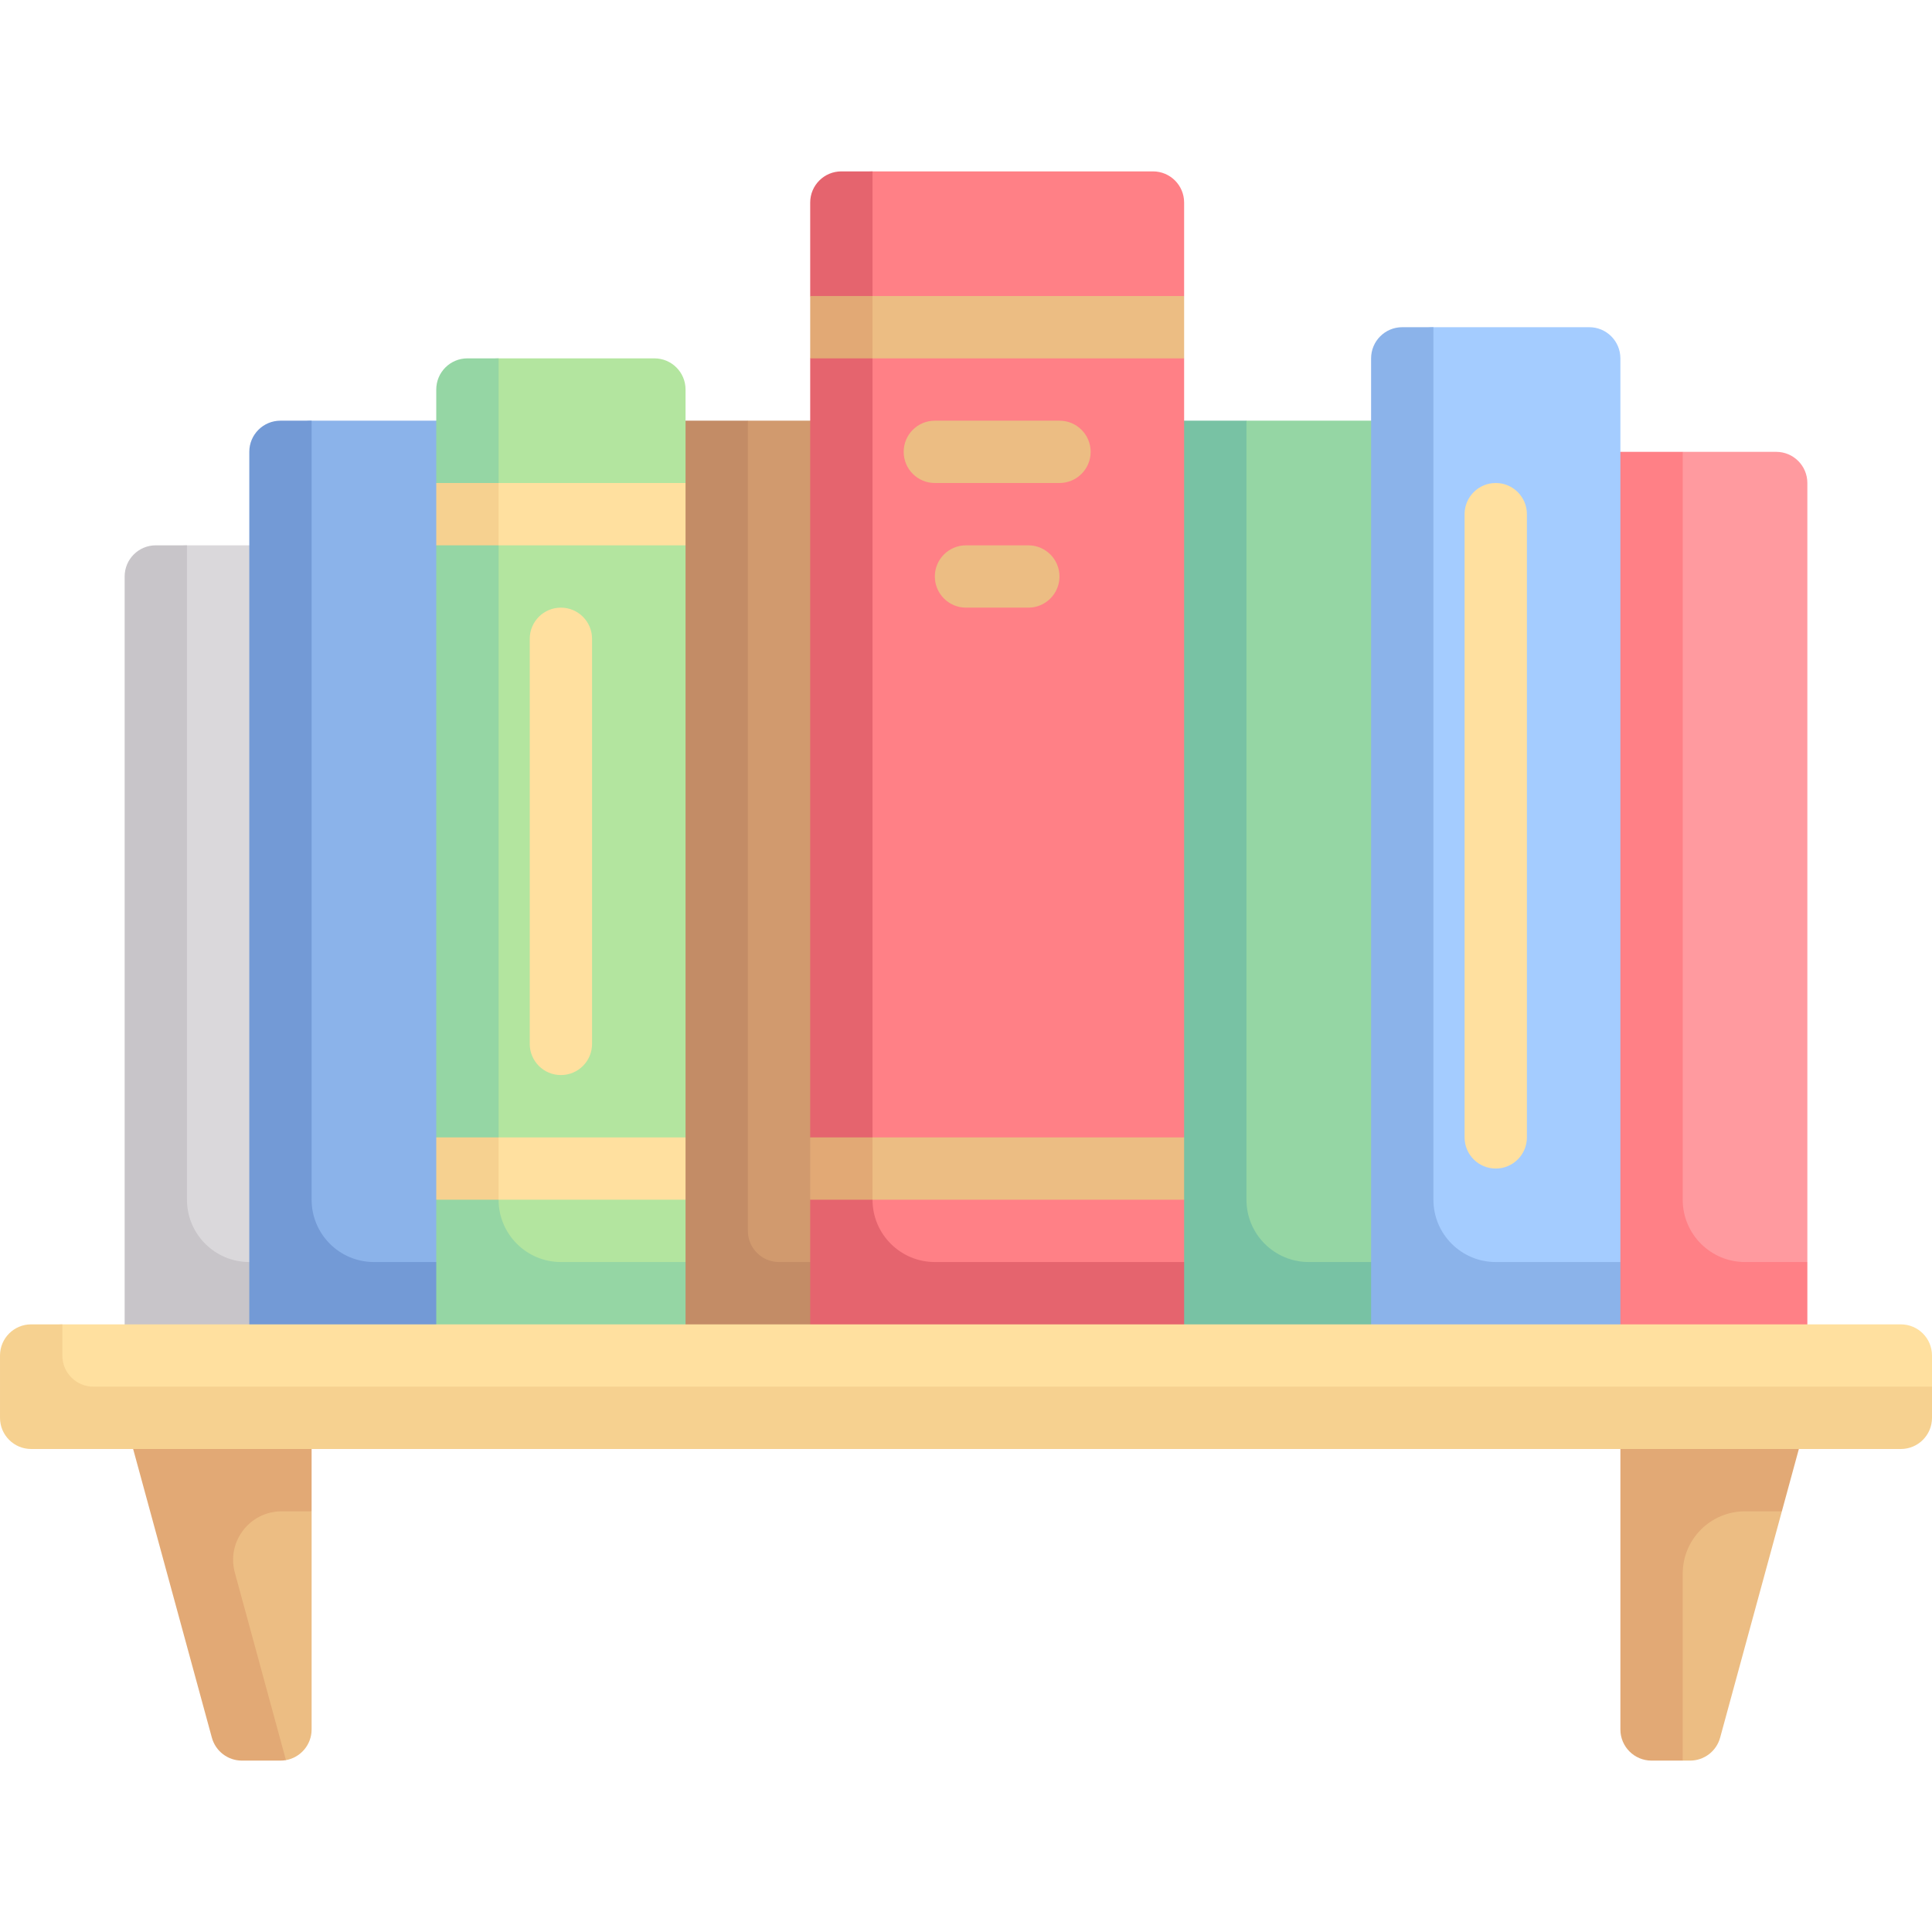
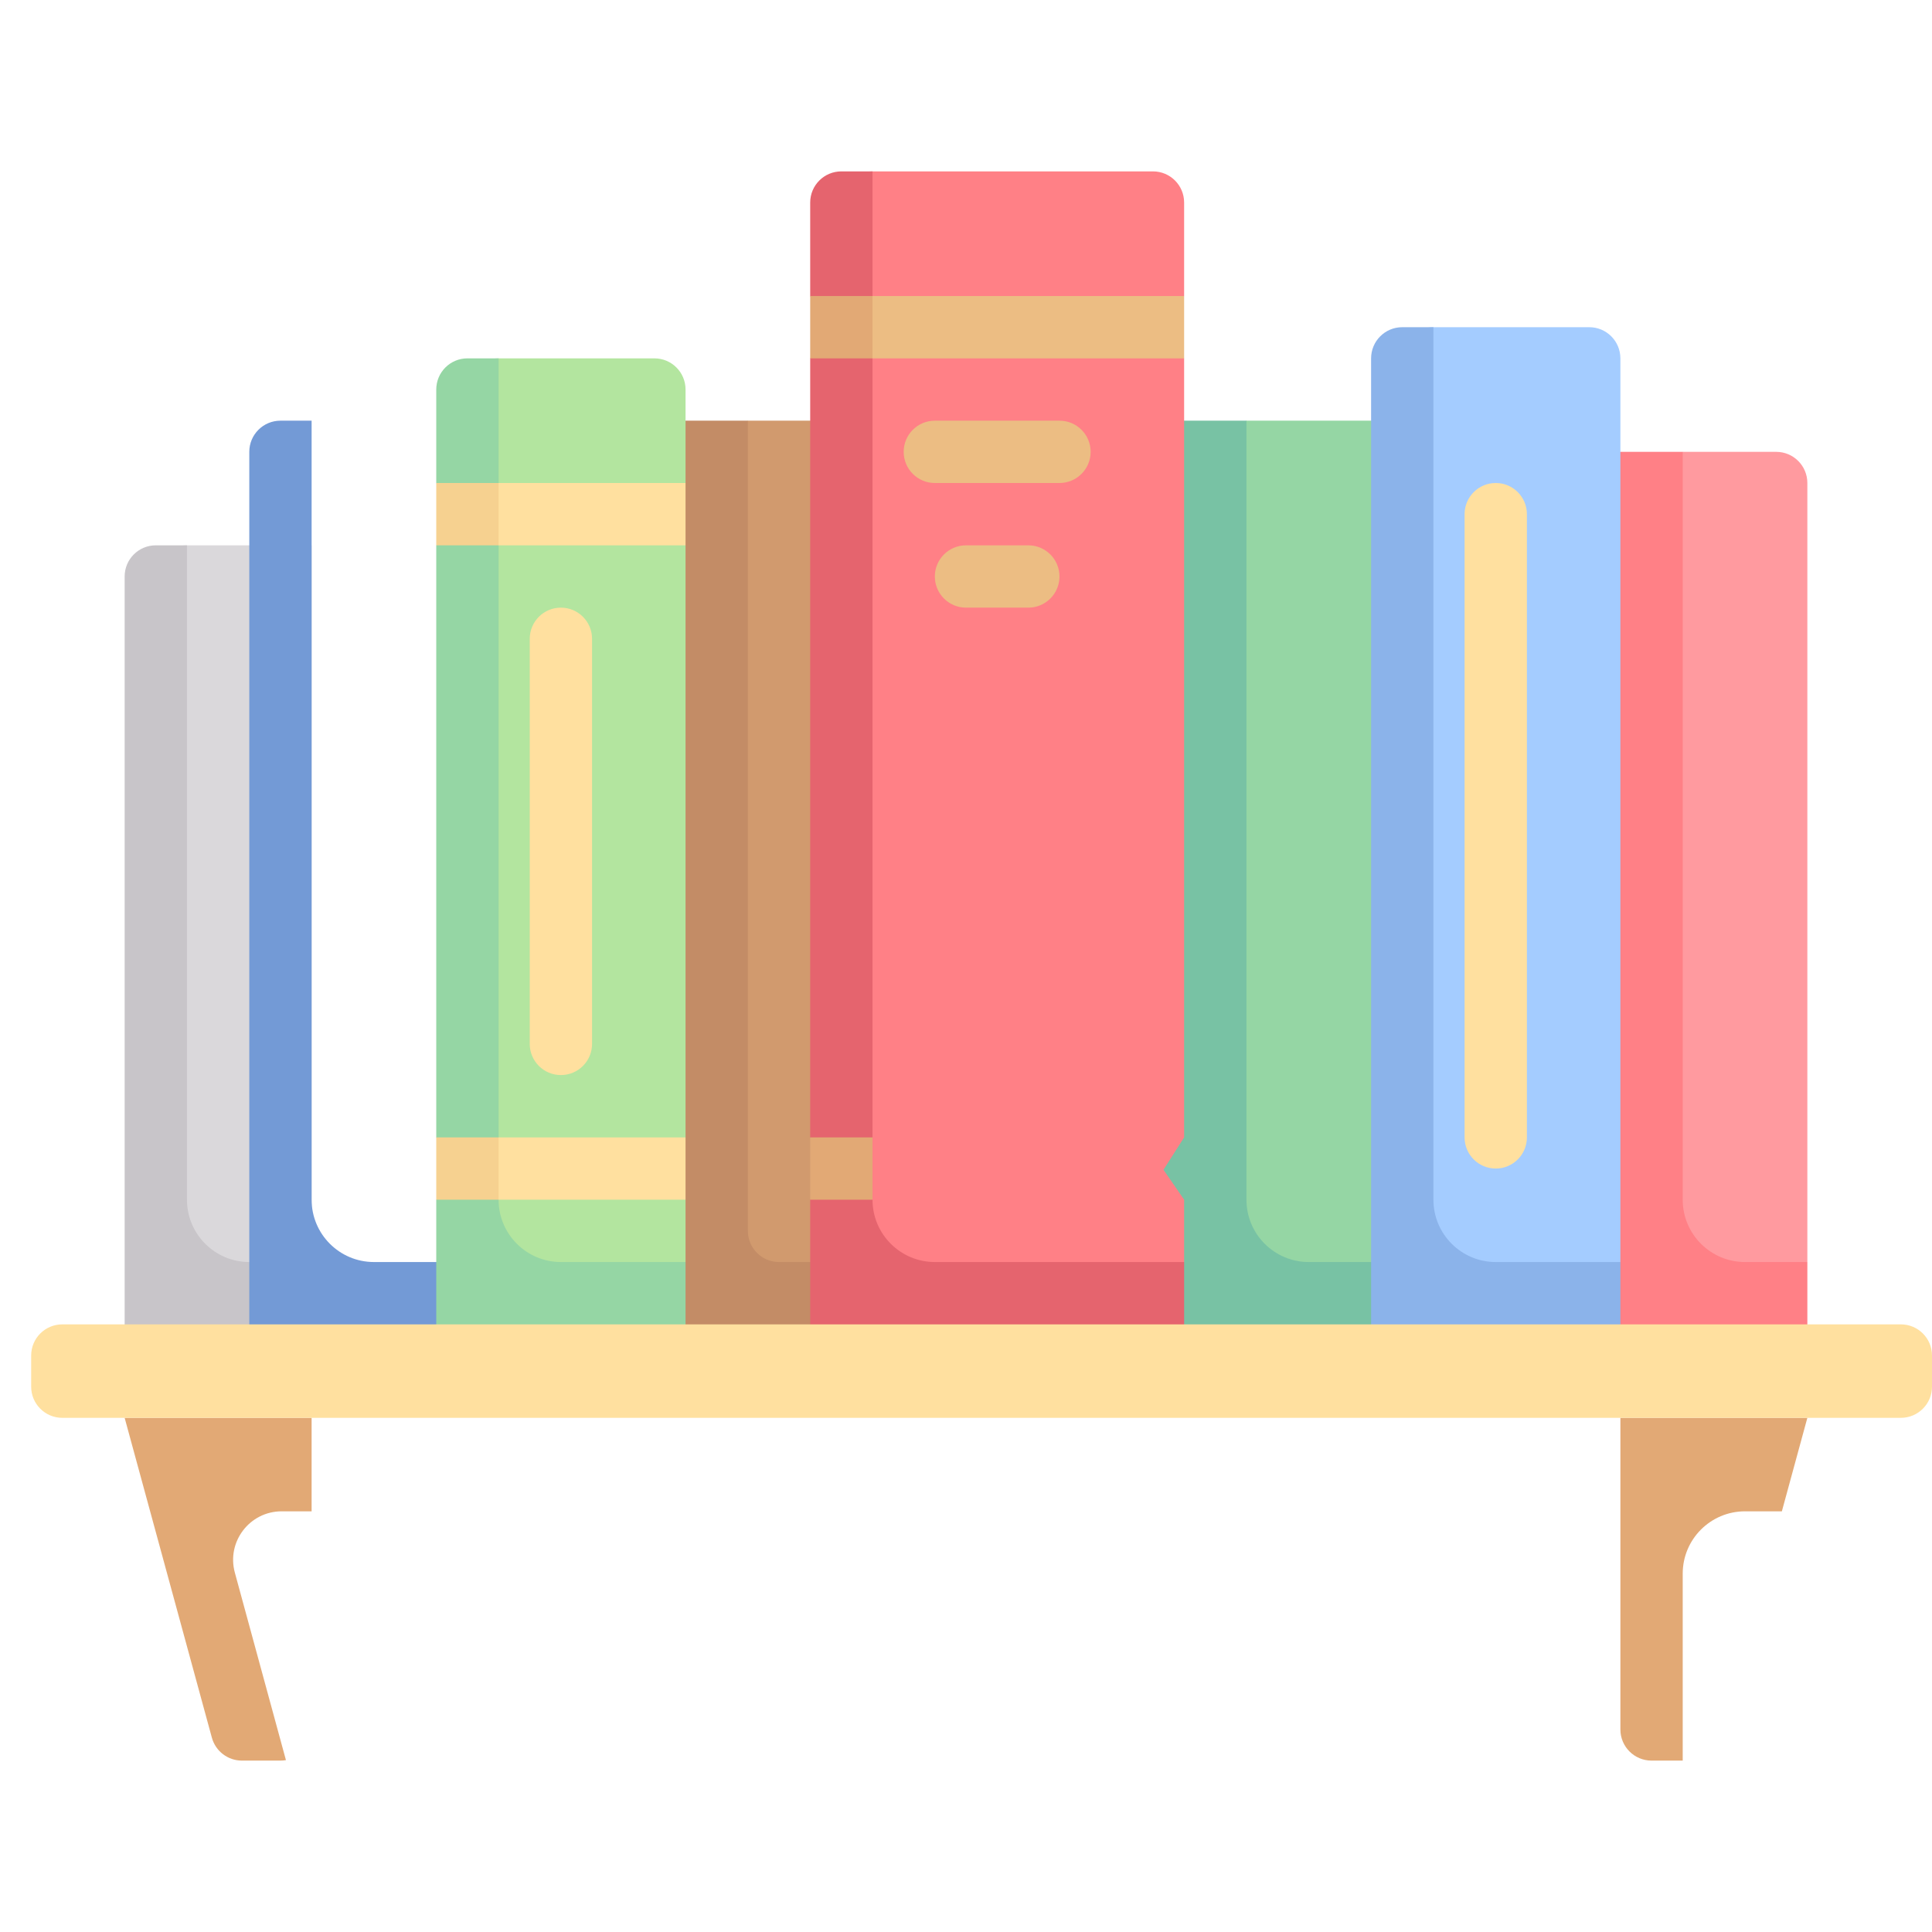
<svg xmlns="http://www.w3.org/2000/svg" id="Capa_1" enable-background="new 0 0 512 512" height="512" viewBox="0 0 512 512" width="512">
  <g>
    <path d="m379.871 359.226h-82.581v-226.226l33.033-21.516h49.548z" fill="#95d6a4" />
    <path d="m330.323 317.935v-206.451h-33.033v247.742h82.581v-24.774h-33.032c-9.122 0-16.516-7.395-16.516-16.517z" fill="#78c2a4" />
    <path d="m478.968 128c0-4.561-3.697-8.258-8.258-8.258h-24.774l-24.775 17.758v221.726l57.806-24.774v-206.452z" fill="#ff9a9f" />
    <path d="m445.935 317.935v-198.193h-24.774v239.484h57.806v-24.774h-16.516c-9.121 0-16.516-7.395-16.516-16.517z" fill="#ff8086" />
    <path d="m49.548 144.516h33.032v214.71h-41.29v-206.452c0-4.561 3.698-8.258 8.258-8.258z" fill="#dad8db" />
    <path d="m49.548 317.935v-173.419h-8.258c-4.561 0-8.258 3.697-8.258 8.258v206.452h49.548v-24.774h-16.515c-9.122 0-16.517-7.395-16.517-16.517z" fill="#c8c5c9" />
-     <path d="m74.323 359.226v-239.484c0-4.561 3.697-8.258 8.258-8.258h41.29v247.742z" fill="#8bb3ea" />
    <path d="m82.581 317.935v-206.451h-8.258c-4.561 0-8.258 3.697-8.258 8.258v239.484h57.806v-24.774h-24.774c-9.122 0-16.516-7.395-16.516-16.517z" fill="#739ad6" />
    <path d="m239.484 367.484h-74.323v-232.984l33.033-23.016h41.29z" fill="#d19a6e" />
    <path d="m198.194 326.194v-214.71h-33.032v256h74.323v-33.032h-33.032c-4.562 0-8.259-3.698-8.259-8.258z" fill="#c38c66" />
    <path d="m421.161 86.71h-41.29c-4.561 0-8.258 3.697-8.258 8.258v264.258l57.806-24.774v-239.484c0-4.561-3.697-8.258-8.258-8.258z" fill="#a4ccff" />
    <path d="m379.871 317.935v-231.225h-8.258c-4.561 0-8.258 3.697-8.258 8.258v264.258h66.065v-24.774h-33.032c-9.122 0-16.517-7.395-16.517-16.517z" fill="#8bb3ea" />
    <path d="m173.419 94.968h-41.29c-4.561 0-8.258 3.697-8.258 8.258v240.774h45.629l12.177-9.548v-16.517l-5.177-9.435 5.177-7.081v-156.903l-5.177-7.516 5.177-9v-24.775c0-4.56-3.697-8.257-8.258-8.257z" fill="#b3e59f" />
    <path d="m132.129 317.935v-222.967h-8.258c-4.561 0-8.258 3.697-8.258 8.258v24.774l7.054 8.5-7.054 8.016v156.902l7.054 9.748-7.054 6.768v49.549h66.065v-33.032h-33.032c-9.122.001-16.517-7.394-16.517-16.516z" fill="#95d6a4" />
    <path d="m305.548 45.419h-74.323c-4.561 0-8.258 3.697-8.258 8.258v305.548h74.533l16.306-24.774v-16.517l-5.473-7.934 5.473-8.581v-206.451l-5.473-8.301 5.473-8.214v-24.776c0-4.561-3.697-8.258-8.258-8.258z" fill="#ff8086" />
    <path d="m231.226 317.935v-272.516h-8.258c-4.561 0-8.258 3.697-8.258 8.258v24.775l6.29 9.214-6.29 7.301v206.451l6.29 8.914-6.29 7.603v41.29h99.097v-24.774h-66.065c-9.122.001-16.516-7.394-16.516-16.516z" fill="#e5646e" />
-     <path d="m39.885 375.742 23.115 84.753 12.777 5.958c3.867-.687 6.803-4.066 6.803-8.13v-57.806z" fill="#ecbd83" />
-     <path d="m472.211 400.516-16.358 59.979c-.98 3.593-4.243 6.085-7.967 6.085h-1.951l-8.935-8.257v-82.581z" fill="#ecbd83" />
    <path d="m74.643 400.516h7.937v-24.774h-49.548l23.114 84.753c.98 3.593 4.243 6.085 7.967 6.085h10.209c.505 0 .975-.041 1.455-.128l-13.541-49.692c-2.231-8.181 3.928-16.244 12.407-16.244z" fill="#e2a975" />
    <path d="m462.452 400.516h9.76l6.757-24.774h-49.548v82.581c0 4.561 3.697 8.258 8.258 8.258h8.258v-49.548c-.002-9.122 7.393-16.517 16.515-16.517z" fill="#e2a975" />
    <g fill="#ffe09f">
      <path d="m503.742 375.742h-487.226c-4.561 0-8.258-3.697-8.258-8.258v-8.258c0-4.561 3.697-8.258 8.258-8.258h487.226c4.561 0 8.258 3.697 8.258 8.258v8.258c0 4.561-3.697 8.258-8.258 8.258z" />
      <path d="m396.387 309.677c-4.565 0-8.258-3.698-8.258-8.258v-165.161c0-4.56 3.694-8.258 8.258-8.258s8.258 3.698 8.258 8.258v165.161c0 4.561-3.693 8.258-8.258 8.258z" />
      <path d="m148.645 284.903c-4.565 0-8.258-3.698-8.258-8.258v-107.355c0-4.56 3.694-8.258 8.258-8.258s8.258 3.698 8.258 8.258v107.355c0 4.561-3.693 8.258-8.258 8.258z" />
    </g>
    <path d="m280.774 128h-33.032c-4.565 0-8.258-3.698-8.258-8.258s3.694-8.258 8.258-8.258h33.032c4.565 0 8.258 3.698 8.258 8.258s-3.693 8.258-8.258 8.258z" fill="#ecbd83" />
    <path d="m272.516 161.032h-16.516c-4.565 0-8.258-3.698-8.258-8.258s3.694-8.258 8.258-8.258h16.516c4.565 0 8.258 3.698 8.258 8.258 0 4.561-3.693 8.258-8.258 8.258z" fill="#ecbd83" />
-     <path d="m24.774 367.484c-4.561 0-8.258-3.698-8.258-8.258v-8.258h-8.258c-4.561 0-8.258 3.697-8.258 8.258v16.516c0 4.56 3.697 8.258 8.258 8.258h495.484c4.561 0 8.258-3.698 8.258-8.258v-8.258z" fill="#f6d190" />
-     <path d="m231.226 301.419h82.58v16.516h-82.58l-4.226-7.935z" fill="#ecbd83" />
    <path d="m214.71 301.419h16.516v16.516h-16.516z" fill="#e2a975" />
    <path d="m231.226 78.452h82.58v16.516h-82.58l-5.393-8.301z" fill="#ecbd83" />
    <path d="m214.71 78.452h16.516v16.516h-16.516z" fill="#e2a975" />
    <path d="m132.129 301.419h49.548v16.516h-49.548l-4.962-7.768z" fill="#ffe09f" />
    <path d="m115.613 301.419h16.516v16.516h-16.516z" fill="#f6d190" />
    <path d="m132.129 128h49.548v16.516h-49.548l-6.462-7.849z" fill="#ffe09f" />
    <path d="m115.613 128h16.516v16.516h-16.516z" fill="#f6d190" />
  </g>
</svg>